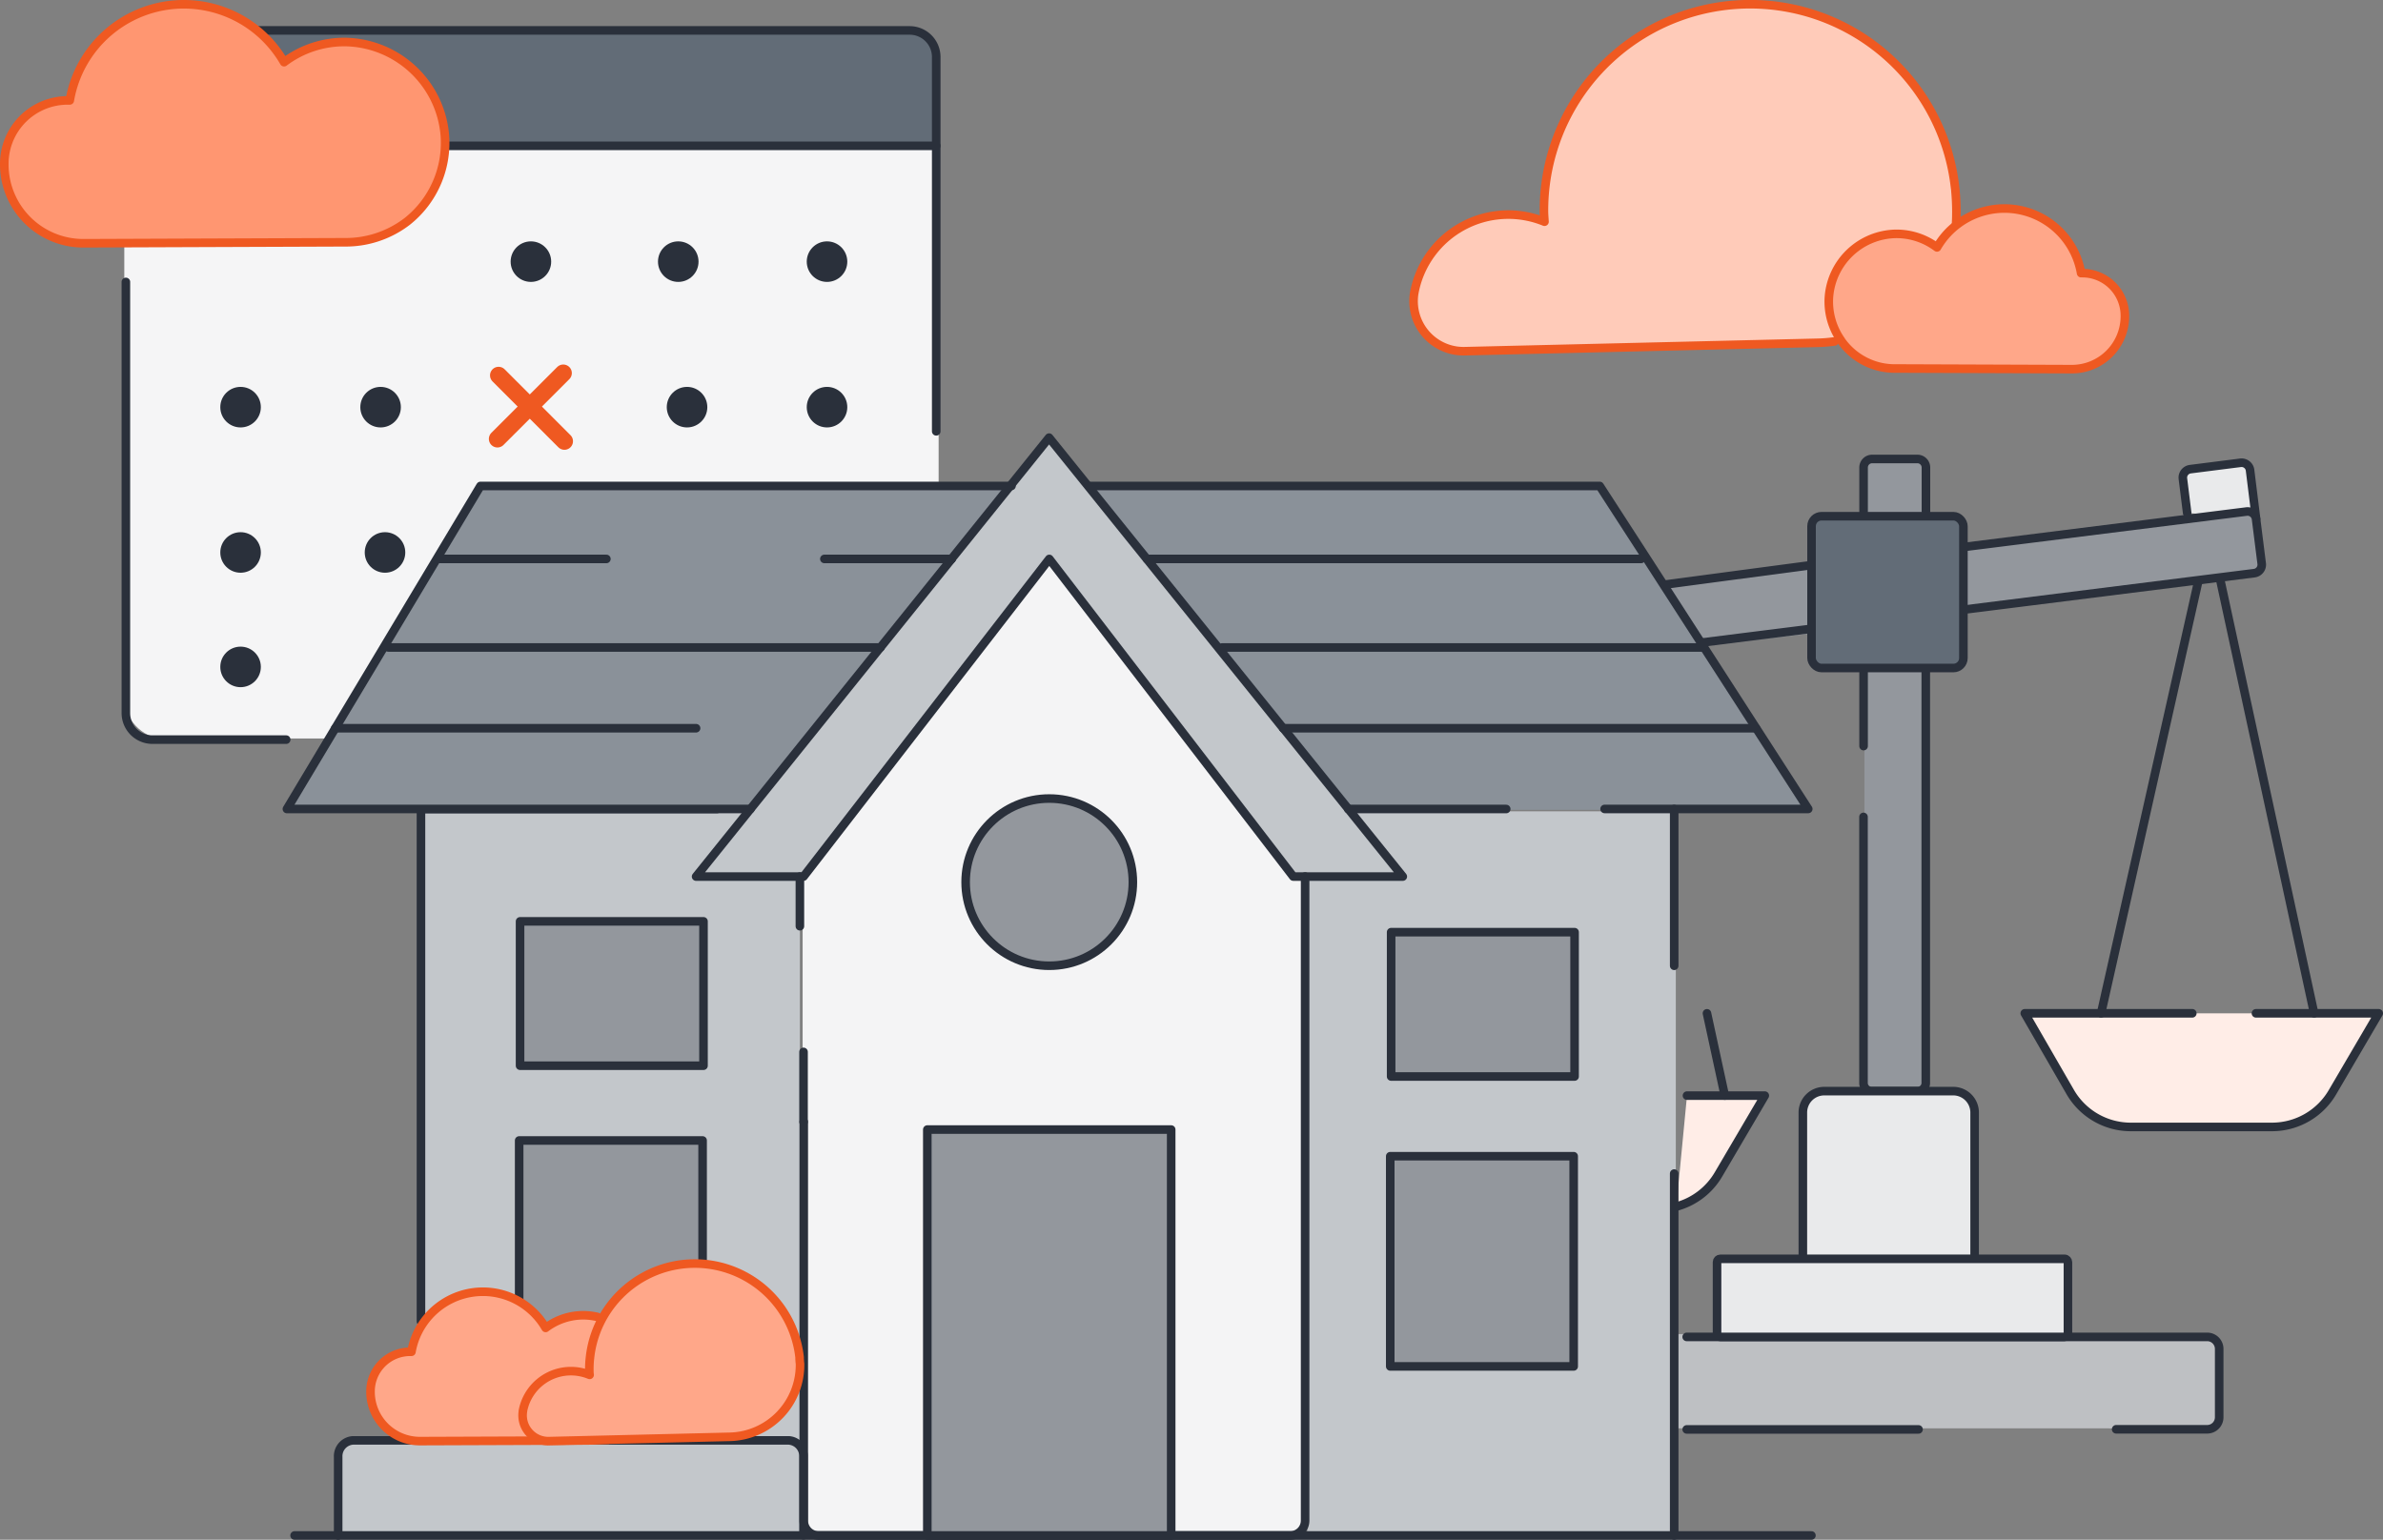
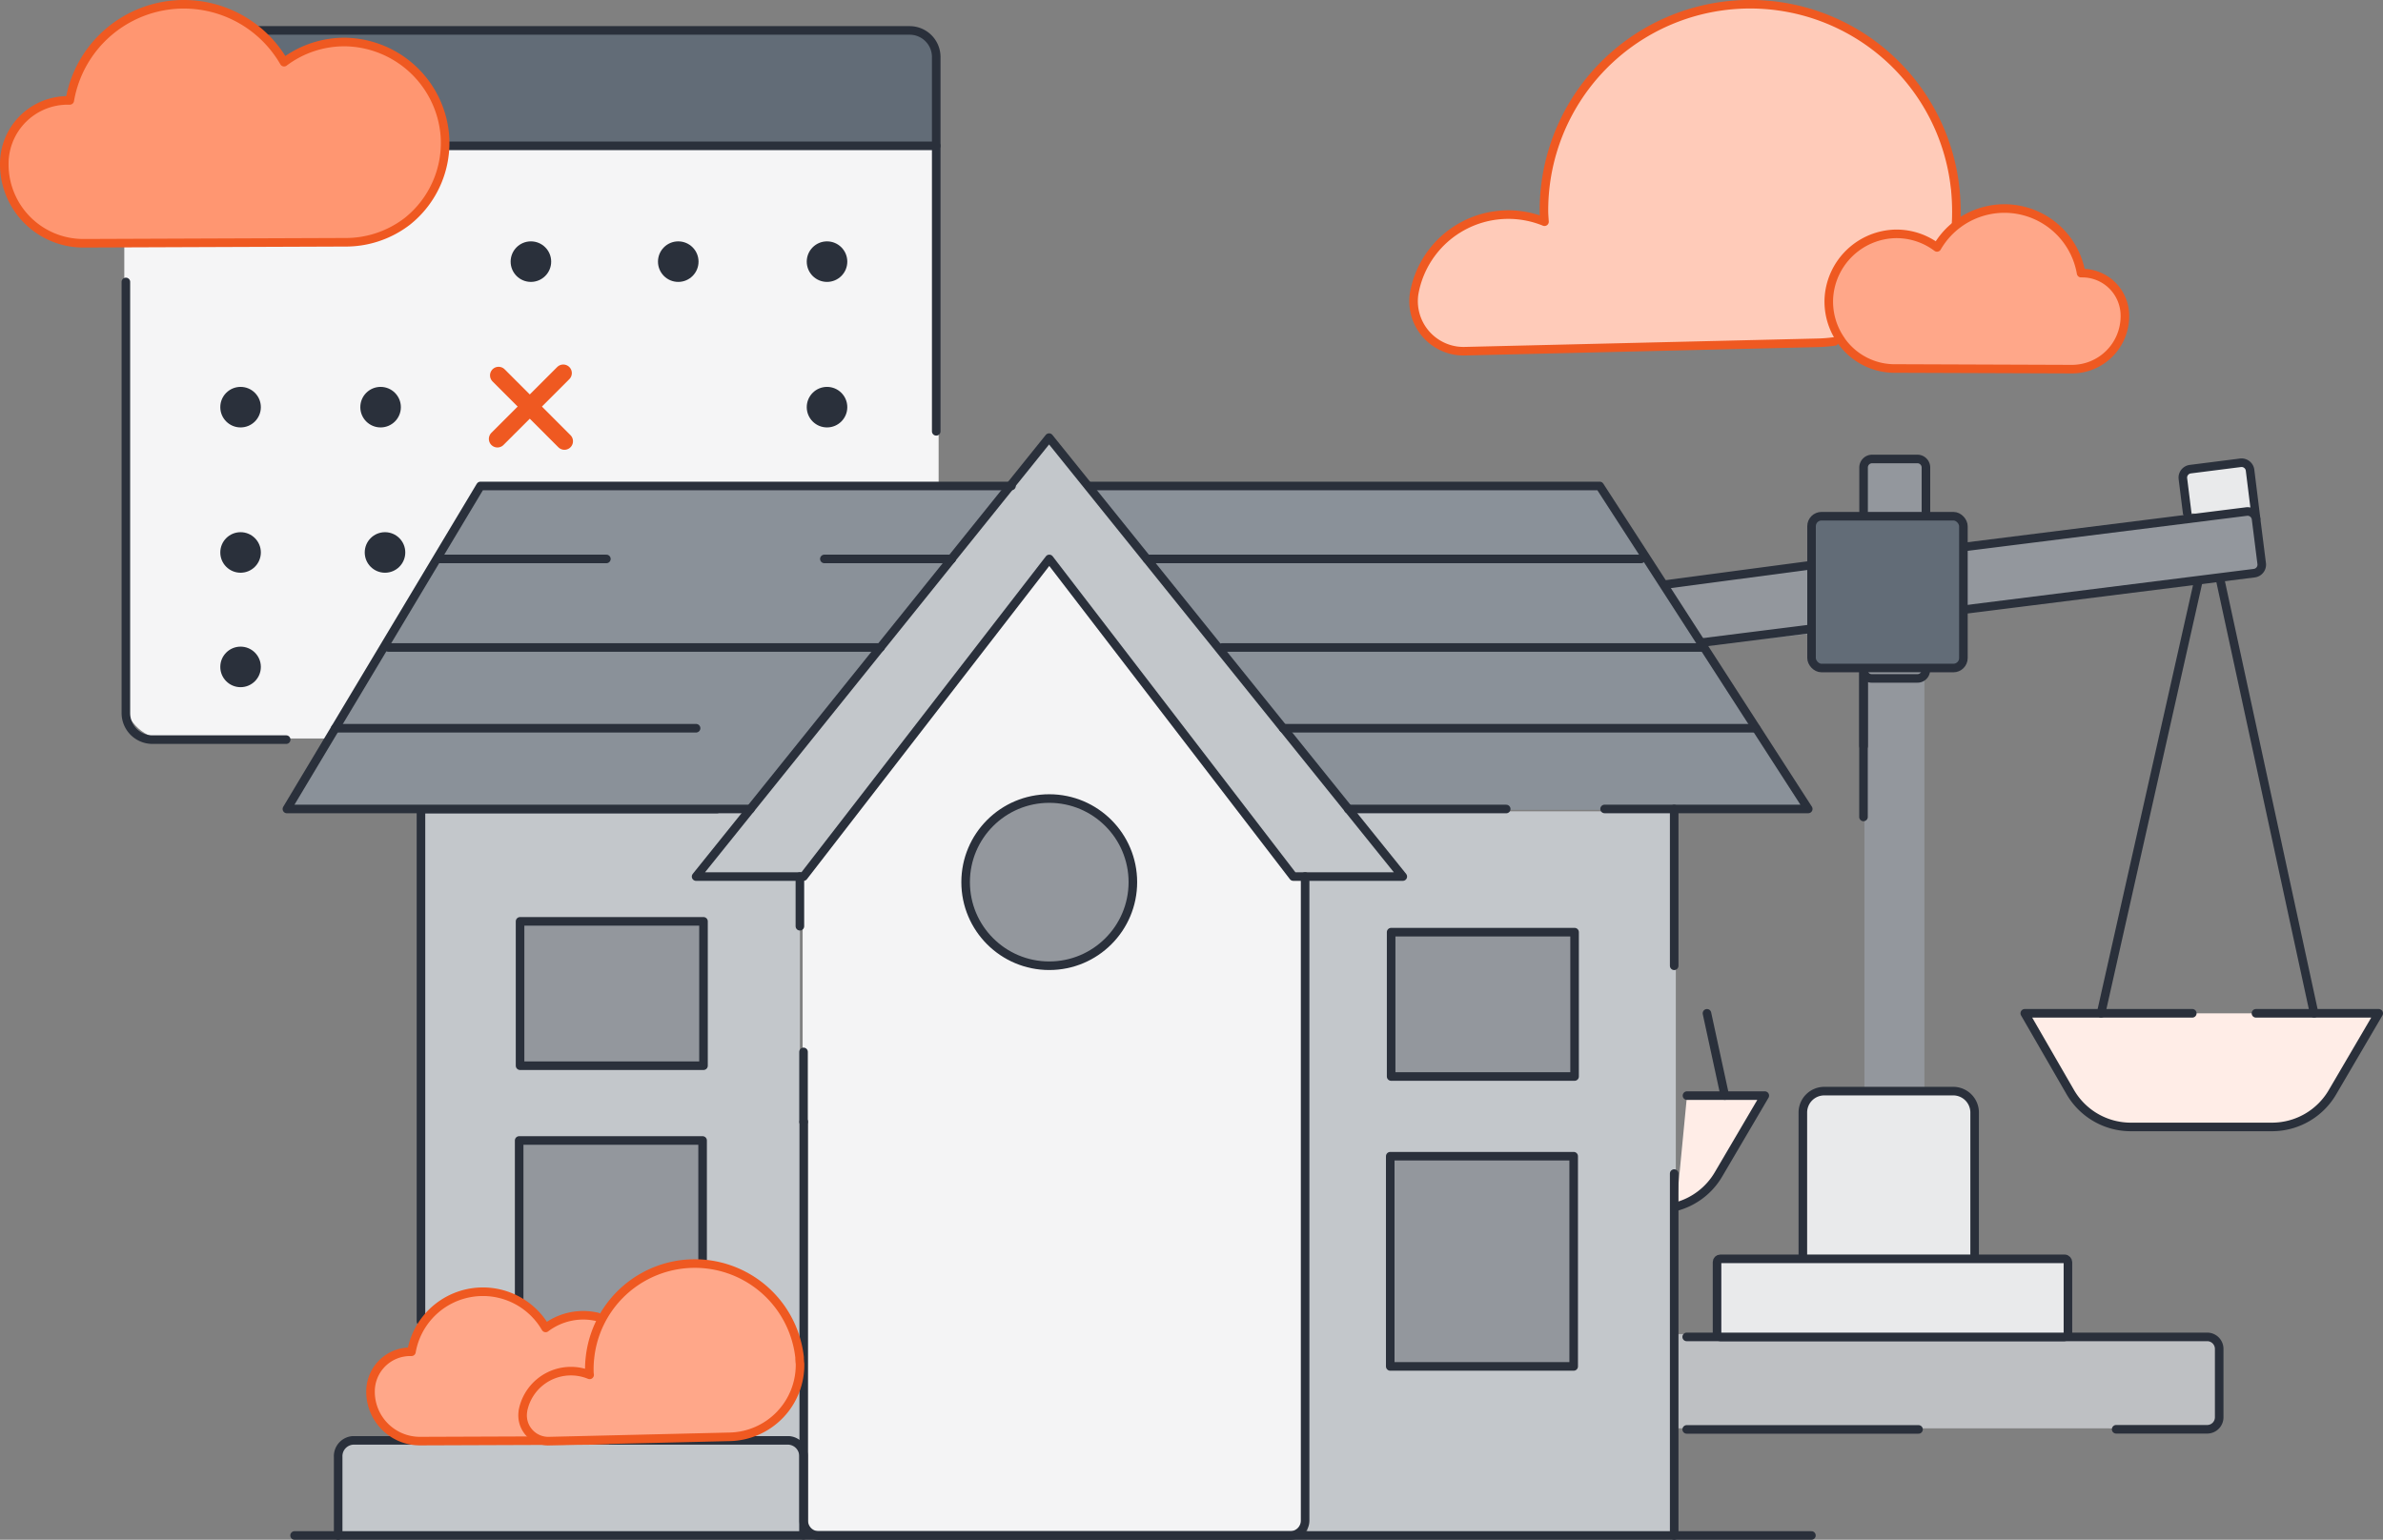
<svg xmlns="http://www.w3.org/2000/svg" id="Layer_1" data-name="Layer 1" viewBox="0 0 556 359.34">
  <rect x="0" y="0" width="556" height="359.34" fill="#808080" stroke="none" />
  <defs>
    <style>.cls-1,.cls-19,.cls-8{fill:#93979d;}.cls-2,.cls-5{fill:#bec0c3;}.cls-12,.cls-3,.cls-7{fill:none;}.cls-17,.cls-18,.cls-19,.cls-3,.cls-4,.cls-5,.cls-6,.cls-7,.cls-8,.cls-9{stroke:#2a303b;}.cls-12,.cls-17,.cls-18,.cls-19,.cls-20,.cls-21,.cls-22,.cls-3,.cls-4,.cls-5,.cls-6,.cls-7,.cls-8,.cls-9{stroke-linecap:round;}.cls-12,.cls-3,.cls-4,.cls-5,.cls-8,.cls-9{stroke-miterlimit:10;}.cls-17,.cls-18,.cls-19,.cls-20,.cls-21,.cls-22,.cls-3,.cls-4,.cls-5,.cls-6,.cls-7,.cls-8,.cls-9{stroke-width:2px;}.cls-4{fill:#e9eaeb;}.cls-6{fill:#ffede7;}.cls-17,.cls-18,.cls-19,.cls-20,.cls-21,.cls-22,.cls-6,.cls-7{stroke-linejoin:round;}.cls-11,.cls-9{fill:#626c77;}.cls-10{fill:#f5f5f6;}.cls-12,.cls-20,.cls-21,.cls-22{stroke:#ef5921;}.cls-12{stroke-width:4px;}.cls-13{fill:#2a303b;}.cls-14{fill:#f4f4f5;}.cls-15,.cls-17{fill:#c3c7cb;}.cls-16,.cls-18{fill:#8a9199;}.cls-20{fill:#ffa789;}.cls-21{fill:#ffcbb9;}.cls-22{fill:#ff9671;}</style>
  </defs>
  <g id="Group_36353" data-name="Group 36353">
    <g id="Group_36349" data-name="Group 36349">
      <rect id="Rectangle_1339" data-name="Rectangle 1339" class="cls-1" x="435" y="107.34" width="14" height="148" />
      <path id="Path_37441" data-name="Path 37441" class="cls-1" d="M353.87,141.45l68.93-10.31v16.72l-67,7.5Z" />
      <rect id="Rectangle_1338" data-name="Rectangle 1338" class="cls-2" x="382" y="311.34" width="118" height="22" />
      <line id="Line_159" data-name="Line 159" class="cls-3" x1="434.81" y1="174.12" x2="434.81" y2="156.49" />
-       <path id="Path_37300" data-name="Path 37300" class="cls-3" d="M449.32,156.49v96.32a1.92,1.92,0,0,1-2,1.83H436.79a1.91,1.91,0,0,1-2-1.83V190.65" />
+       <path id="Path_37300" data-name="Path 37300" class="cls-3" d="M449.32,156.49a1.92,1.92,0,0,1-2,1.83H436.79a1.91,1.91,0,0,1-2-1.83V190.65" />
      <path id="Path_37301" data-name="Path 37301" class="cls-3" d="M434.81,119.36V109.11a2,2,0,0,1,2-2h10.55a2,2,0,0,1,2,2v10.25" />
      <line id="Line_161" data-name="Line 161" class="cls-3" x1="422.66" y1="146.74" x2="376.49" y2="152.54" />
      <path id="Path_37303" data-name="Path 37303" class="cls-4" d="M510.31,119.7l-1-8a2,2,0,0,1,1.72-2.21L522.77,108a2,2,0,0,1,2.21,1.72h0l1.41,11.37" />
      <path id="Path_37304" data-name="Path 37304" class="cls-4" d="M354.32,141l-1.15-9.3a2,2,0,0,1,1.71-2.22h0L366.62,128a2,2,0,0,1,2.22,1.72h0l1.12,9.06" />
      <path id="Path_37305" data-name="Path 37305" class="cls-4" d="M420.64,292.88V259.59a5,5,0,0,1,5-4.95h30.13a5,5,0,0,1,4.95,4.95v33.29" />
      <path id="Path_37306" data-name="Path 37306" class="cls-5" d="M393.54,312H515a2.8,2.8,0,0,1,2.78,2.78v16a2.8,2.8,0,0,1-2.78,2.78H493.74" />
      <line id="Line_162" data-name="Line 162" class="cls-3" x1="447.63" y1="333.59" x2="393.54" y2="333.59" />
      <rect id="Rectangle_1286" data-name="Rectangle 1286" class="cls-4" x="400.62" y="293.78" width="81.87" height="18.22" rx="0.76" />
      <path id="Path_37307" data-name="Path 37307" class="cls-6" d="M393.61,255.69h18.15L401,274a16.32,16.32,0,0,1-9.88,7.59" />
      <line id="Line_163" data-name="Line 163" class="cls-7" x1="398.27" y1="236.48" x2="402.43" y2="255.69" />
      <line id="Line_164" data-name="Line 164" class="cls-7" x1="380" y1="152.1" x2="382.8" y2="165.03" />
      <g id="Group_36274" data-name="Group 36274">
        <path id="Path_37308" data-name="Path 37308" class="cls-6" d="M526.36,236.48H555l-10.74,18.33A16.34,16.34,0,0,1,530.12,263h-33A16.32,16.32,0,0,1,483,254.81l-10.58-18.33h39.08" />
        <line id="Line_165" data-name="Line 165" class="cls-7" x1="512.9" y1="135.66" x2="490.22" y2="236.48" />
        <line id="Line_166" data-name="Line 166" class="cls-7" x1="518.1" y1="135.66" x2="539.93" y2="236.48" />
      </g>
      <line id="Line_160" data-name="Line 160" class="cls-3" x1="354.32" y1="140.95" x2="422.66" y2="131.88" />
      <path id="Path_37302" data-name="Path 37302" class="cls-8" d="M458.09,127.67l66.08-8.29a2,2,0,0,1,2.21,1.71h0l1.32,10.46a2,2,0,0,1-1.72,2.21h0l-67.89,8.53" />
      <rect id="Rectangle_1285" data-name="Rectangle 1285" class="cls-9" x="422.67" y="120.47" width="35.43" height="35.43" rx="2.33" />
    </g>
    <g id="Group_36348" data-name="Group 36348">
      <rect id="Rectangle_1340" data-name="Rectangle 1340" class="cls-10" x="29" y="28.34" width="190" height="144" rx="9" />
      <path id="Rectangle_1335" data-name="Rectangle 1335" class="cls-11" d="M35,7.34H213a5,5,0,0,1,5,5v22H35a5,5,0,0,1-5-5v-17A5,5,0,0,1,35,7.34Z" />
      <path id="Path_37298" data-name="Path 37298" class="cls-3" d="M47.9,7.1H212.26a6.2,6.2,0,0,1,6.18,6.18v87.38" />
      <path id="Path_37299" data-name="Path 37299" class="cls-3" d="M66.77,172.61H35.55a6.2,6.2,0,0,1-6.18-6.18V65.8" />
      <line id="Line_156" data-name="Line 156" class="cls-3" x1="89.83" y1="34.03" x2="218.44" y2="34.03" />
      <g id="Group_36273" data-name="Group 36273">
        <line id="Line_157" data-name="Line 157" class="cls-12" x1="116.06" y1="102.43" x2="131.42" y2="87.07" />
        <line id="Line_158" data-name="Line 158" class="cls-12" x1="116.33" y1="87.6" x2="131.69" y2="102.97" />
      </g>
      <circle id="Ellipse_125" data-name="Ellipse 125" class="cls-13" cx="88.8" cy="95.02" r="4.73" />
      <circle id="Ellipse_126" data-name="Ellipse 126" class="cls-13" cx="89.83" cy="128.93" r="4.73" />
      <circle id="Ellipse_127" data-name="Ellipse 127" class="cls-13" cx="56.13" cy="95.02" r="4.73" />
      <circle id="Ellipse_128" data-name="Ellipse 128" class="cls-13" cx="192.96" cy="95.02" r="4.73" />
-       <circle id="Ellipse_129" data-name="Ellipse 129" class="cls-13" cx="160.3" cy="95.02" r="4.73" />
      <circle id="Ellipse_130" data-name="Ellipse 130" class="cls-13" cx="56.13" cy="155.64" r="4.73" />
      <circle id="Ellipse_131" data-name="Ellipse 131" class="cls-13" cx="192.96" cy="61.06" r="4.73" />
      <circle id="Ellipse_132" data-name="Ellipse 132" class="cls-13" cx="158.25" cy="61.06" r="4.73" />
      <circle id="Ellipse_133" data-name="Ellipse 133" class="cls-13" cx="123.87" cy="61.06" r="4.73" />
      <circle id="Ellipse_134" data-name="Ellipse 134" class="cls-13" cx="56.13" cy="128.93" r="4.73" />
    </g>
    <g id="Group_36347" data-name="Group 36347">
      <path id="Path_37440" data-name="Path 37440" class="cls-14" d="M240.09,121.9l-52.82,73V357.7H304V200l-56.66-79.64Z" />
      <rect id="Rectangle_1337" data-name="Rectangle 1337" class="cls-15" x="305" y="189.34" width="86" height="169" />
      <path id="Path_37439" data-name="Path 37439" class="cls-15" d="M98.27,188.61h88.36V337.74H98.27Z" />
      <rect id="Rectangle_1336" data-name="Rectangle 1336" class="cls-1" x="121" y="274.34" width="43" height="36" />
      <path id="Path_37438" data-name="Path 37438" class="cls-15" d="M244.81,102.13,162.89,203.22l23.91,1.86,58-75,57.66,75h24.65Z" />
      <path id="Path_37437" data-name="Path 37437" class="cls-16" d="M264.33,113.41h-9.61L315.15,189h74.67l-81.06-72.77Z" />
      <path id="Path_37290" data-name="Path 37290" class="cls-17" d="M78.9,358.34V340a3.69,3.69,0,0,1,3.47-3.85H184a3.68,3.68,0,0,1,3.47,3.85v18.3" />
      <line id="Line_141" data-name="Line 141" class="cls-7" x1="68.73" y1="358.34" x2="422.64" y2="358.34" />
      <line id="Line_142" data-name="Line 142" class="cls-7" x1="187.48" y1="261.82" x2="187.48" y2="245.49" />
      <path id="Path_37291" data-name="Path 37291" class="cls-7" d="M304.51,204.57v150.3a3.48,3.48,0,0,1-3.47,3.47H191a3.47,3.47,0,0,1-3.47-3.47V261.82" />
      <path id="Path_37292" data-name="Path 37292" class="cls-7" d="M98.22,308.4V188.8H167.3" />
      <line id="Line_143" data-name="Line 143" class="cls-7" x1="351.43" y1="188.8" x2="314.6" y2="188.8" />
      <path id="Path_37293" data-name="Path 37293" class="cls-18" d="M254.55,113.41H373.24l11,17,37.66,58.38H374.38" />
      <path id="Path_37294" data-name="Path 37294" class="cls-18" d="M175.1,188.8H66.94l35.29-58.92,9.87-16.47H236" />
      <line id="Line_144" data-name="Line 144" class="cls-7" x1="267.61" y1="130.44" x2="382.9" y2="130.44" />
      <line id="Line_145" data-name="Line 145" class="cls-7" x1="192.34" y1="130.44" x2="222.04" y2="130.44" />
      <line id="Line_146" data-name="Line 146" class="cls-7" x1="102.23" y1="130.44" x2="141.48" y2="130.44" />
      <line id="Line_147" data-name="Line 147" class="cls-7" x1="299.42" y1="169.95" x2="409.71" y2="169.95" />
      <line id="Line_148" data-name="Line 148" class="cls-7" x1="78.23" y1="169.95" x2="162.41" y2="169.95" />
      <line id="Line_149" data-name="Line 149" class="cls-7" x1="285.19" y1="151.1" x2="397.56" y2="151.1" />
      <line id="Line_150" data-name="Line 150" class="cls-7" x1="90.59" y1="151.1" x2="205.42" y2="151.1" />
      <line id="Line_151" data-name="Line 151" class="cls-7" x1="390.62" y1="273.88" x2="390.62" y2="358.34" />
      <line id="Line_152" data-name="Line 152" class="cls-7" x1="390.62" y1="188.8" x2="390.62" y2="225.39" />
      <line id="Line_153" data-name="Line 153" class="cls-7" x1="299.42" y1="169.95" x2="314.6" y2="188.8" />
      <path id="Path_37295" data-name="Path 37295" class="cls-7" d="M222,130.44l22.77-28.31L299.43,170" />
      <line id="Line_154" data-name="Line 154" class="cls-7" x1="205.42" y1="151.1" x2="222.04" y2="130.44" />
      <path id="Path_37296" data-name="Path 37296" class="cls-7" d="M314.6,188.8l12.7,15.77H301.75l-56.93-74.13-57.34,74.13H162.41l43-53.47" />
      <line id="Line_155" data-name="Line 155" class="cls-7" x1="186.63" y1="216.16" x2="186.63" y2="204.57" />
      <path id="Path_37297" data-name="Path 37297" class="cls-19" d="M121.13,303.75V266.16h42.8V294" />
      <rect id="Rectangle_1281" data-name="Rectangle 1281" class="cls-19" x="324.37" y="269.83" width="42.8" height="49.06" />
-       <rect id="Rectangle_1282" data-name="Rectangle 1282" class="cls-19" x="216.36" y="263.61" width="56.9" height="94.73" />
      <circle id="Ellipse_124" data-name="Ellipse 124" class="cls-19" cx="244.81" cy="205.87" r="19.51" />
      <rect id="Rectangle_1283" data-name="Rectangle 1283" class="cls-19" x="121.34" y="215.02" width="42.8" height="33.69" />
      <rect id="Rectangle_1284" data-name="Rectangle 1284" class="cls-19" x="324.58" y="217.54" width="42.8" height="33.69" />
      <g id="Group_36271" data-name="Group 36271">
        <path id="Path_37288" data-name="Path 37288" class="cls-20" d="M139.43,307.35a14.9,14.9,0,0,0-3.12-.4,14.6,14.6,0,0,0-9,2.95A16.92,16.92,0,0,0,96,315.47H95.7a9.25,9.25,0,0,0-9.25,9.25v.14A11.52,11.52,0,0,0,98,336.32l38.08-.14c2.63,0,2.46-.11,5.81-.19" />
        <path id="Path_37289" data-name="Path 37289" class="cls-20" d="M186.56,317.13c0-.12,0-.24,0-.36a24.6,24.6,0,0,0-48.9,0,23.27,23.27,0,0,0-.16,2.77c0,.45,0,.88.07,1.32A11.4,11.4,0,0,0,122,329.29l0,.13a6,6,0,0,0,5,6.83,5.92,5.92,0,0,0,1.11.07l42.08-1a16.78,16.78,0,0,0,16.47-17.09C186.6,317.86,186.59,317.49,186.56,317.13Z" />
      </g>
    </g>
    <g id="Group_36346" data-name="Group 36346">
      <path id="Path_37287" data-name="Path 37287" class="cls-21" d="M456.37,52.61a53.21,53.21,0,0,0-.14-8.18c0-.23-.05-.46-.08-.7a48.11,48.11,0,0,0-95.62,0,49.27,49.27,0,0,0-.3,5.43c0,.87.08,1.72.13,2.58A22.31,22.31,0,0,0,330,68.22a2.56,2.56,0,0,1-.05.27,11.69,11.69,0,0,0,9.74,13.34,12.11,12.11,0,0,0,2.17.13L424.13,80a34,34,0,0,0,3.9-.32" />
      <path id="Path_37309" data-name="Path 37309" class="cls-20" d="M429.55,79.44a15.74,15.74,0,0,1-2.82-10.17,15.94,15.94,0,0,1,15.5-14.69,15.71,15.71,0,0,1,9.71,3.16,18.16,18.16,0,0,1,33.62,6l.28,0a9.94,9.94,0,0,1,9.94,9.94v.15a12.36,12.36,0,0,1-12.42,12.32L442.46,86a15.29,15.29,0,0,1-12.91-6.53" />
    </g>
    <path id="Path_37286" data-name="Path 37286" class="cls-22" d="M103.8,31.68A23.73,23.73,0,0,0,80.72,9.81a23.39,23.39,0,0,0-14.44,4.7,27,27,0,0,0-50,8.92l-.43,0A14.8,14.8,0,0,0,1,38.21H1v.21A18.42,18.42,0,0,0,19.49,56.77l60.89-.23A23.56,23.56,0,0,0,95,51.68,23.39,23.39,0,0,0,103.8,31.68Z" />
  </g>
</svg>